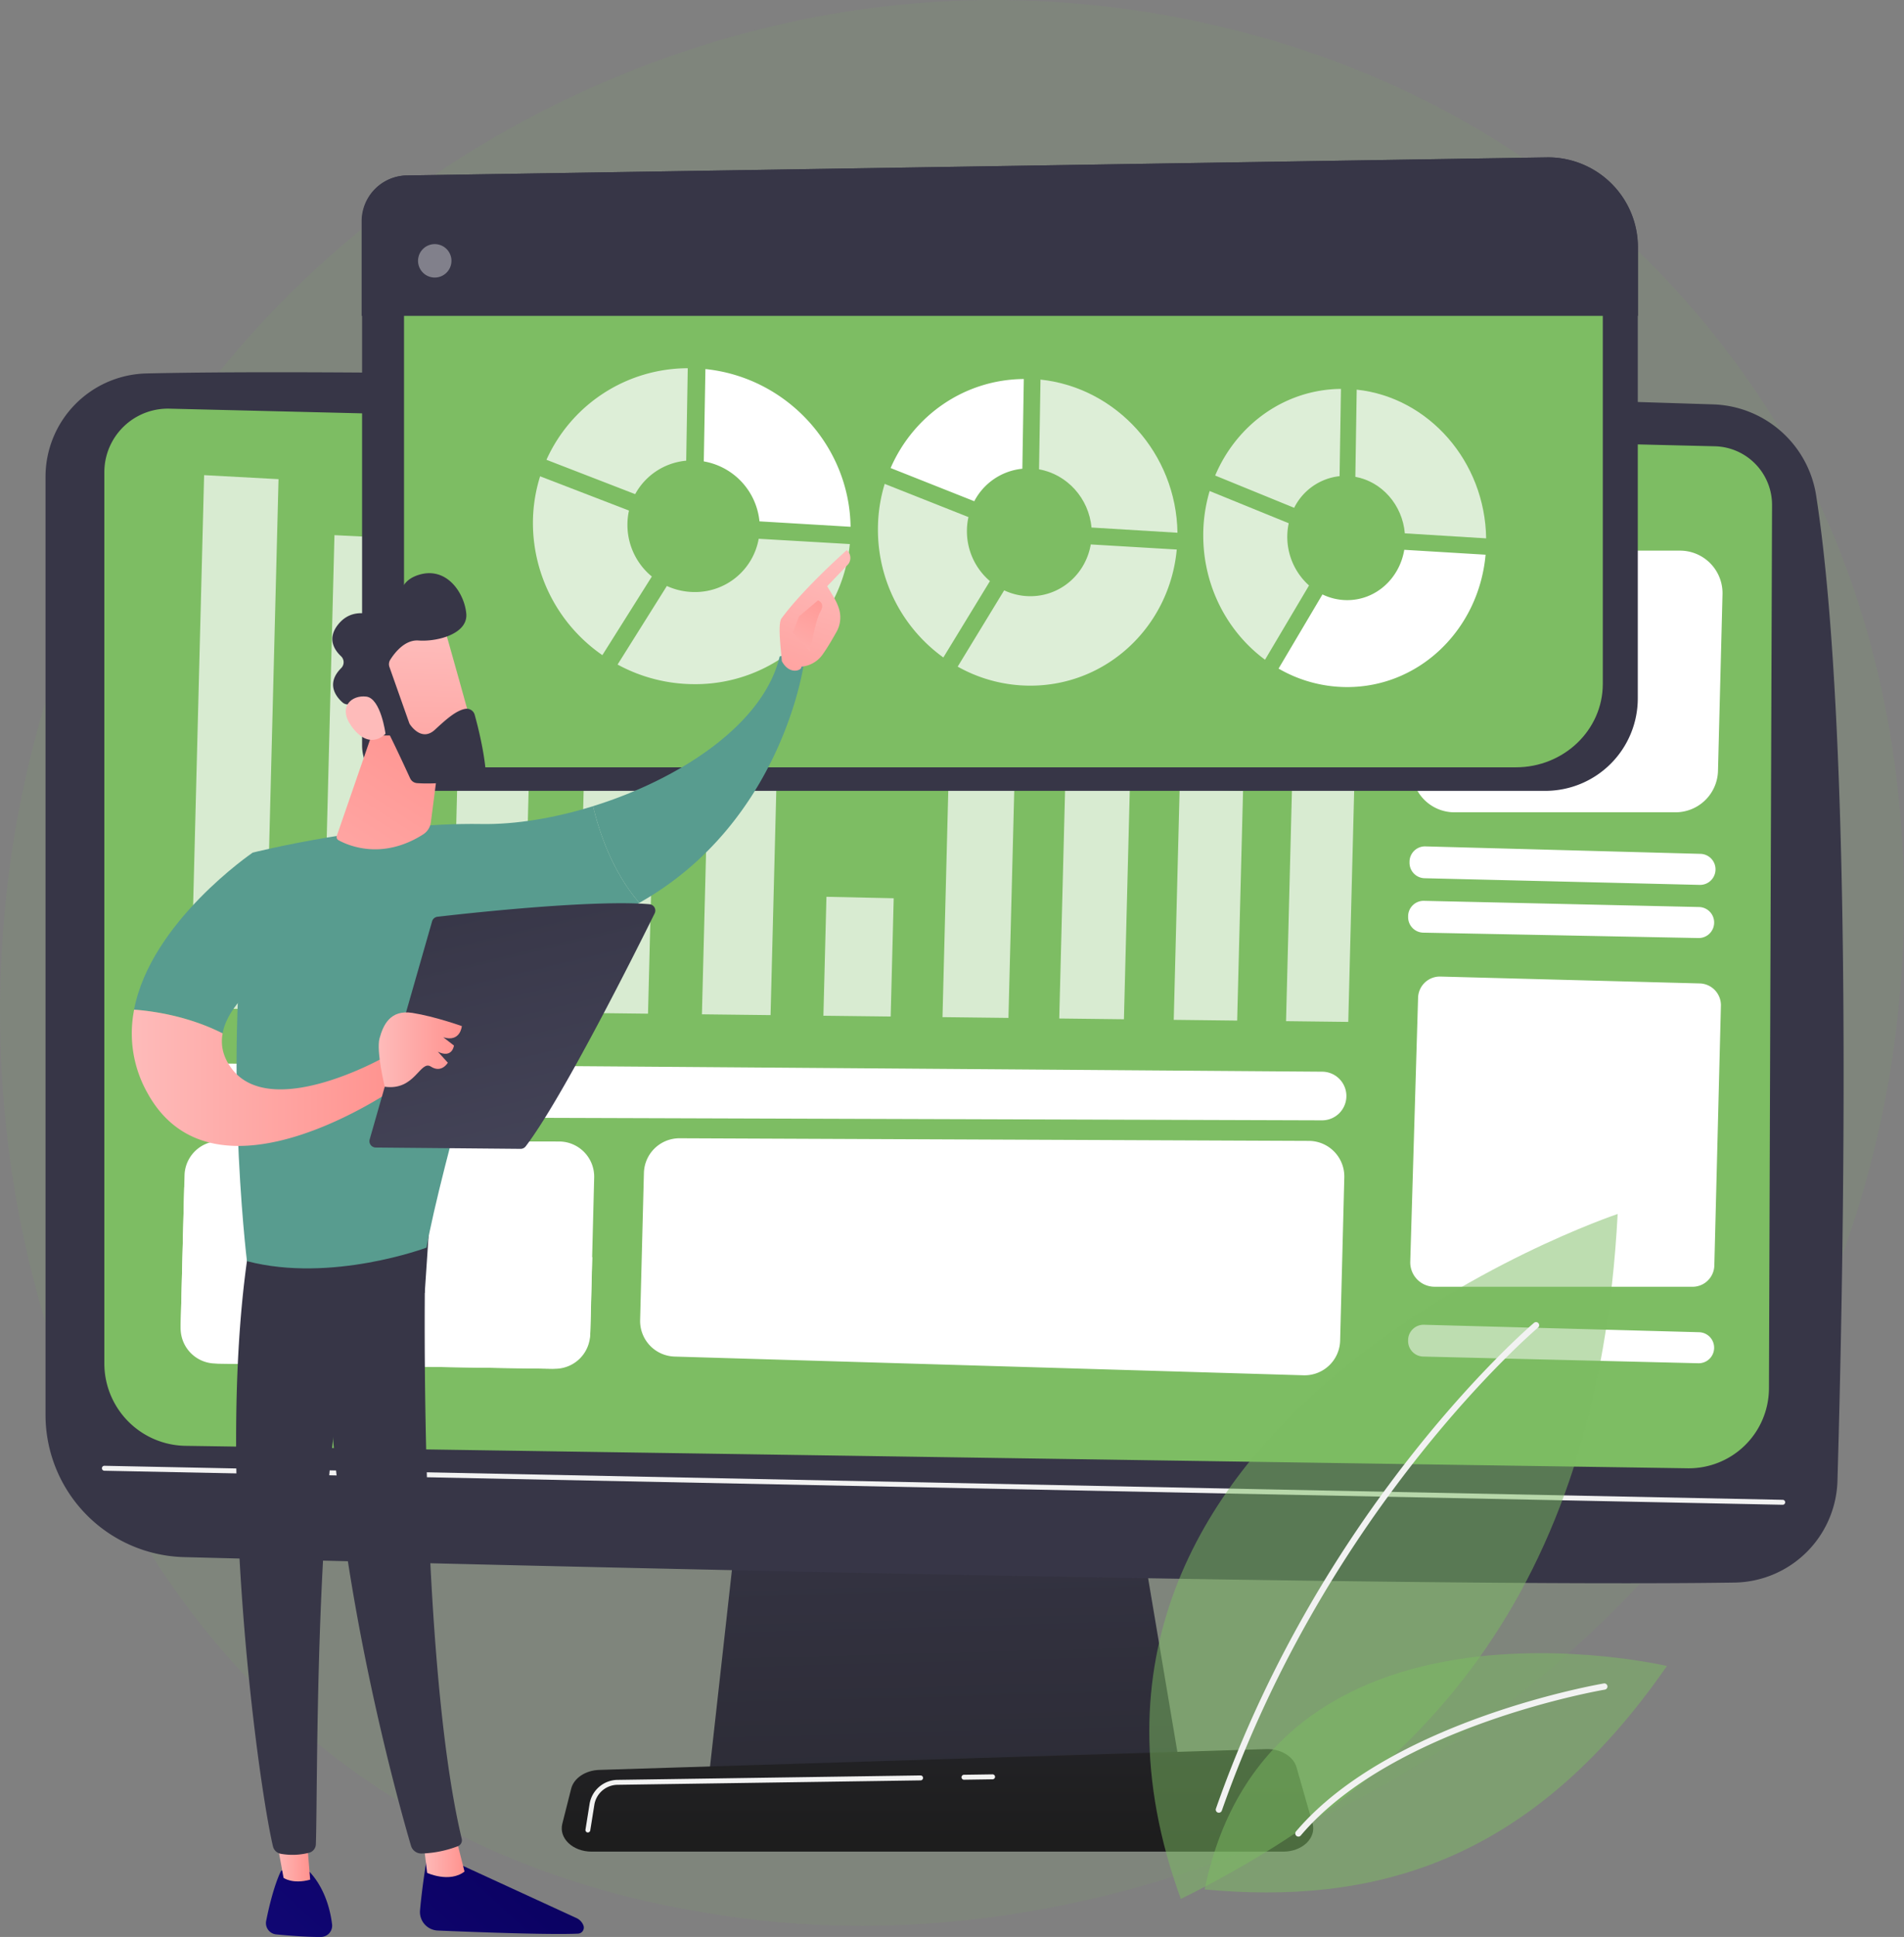
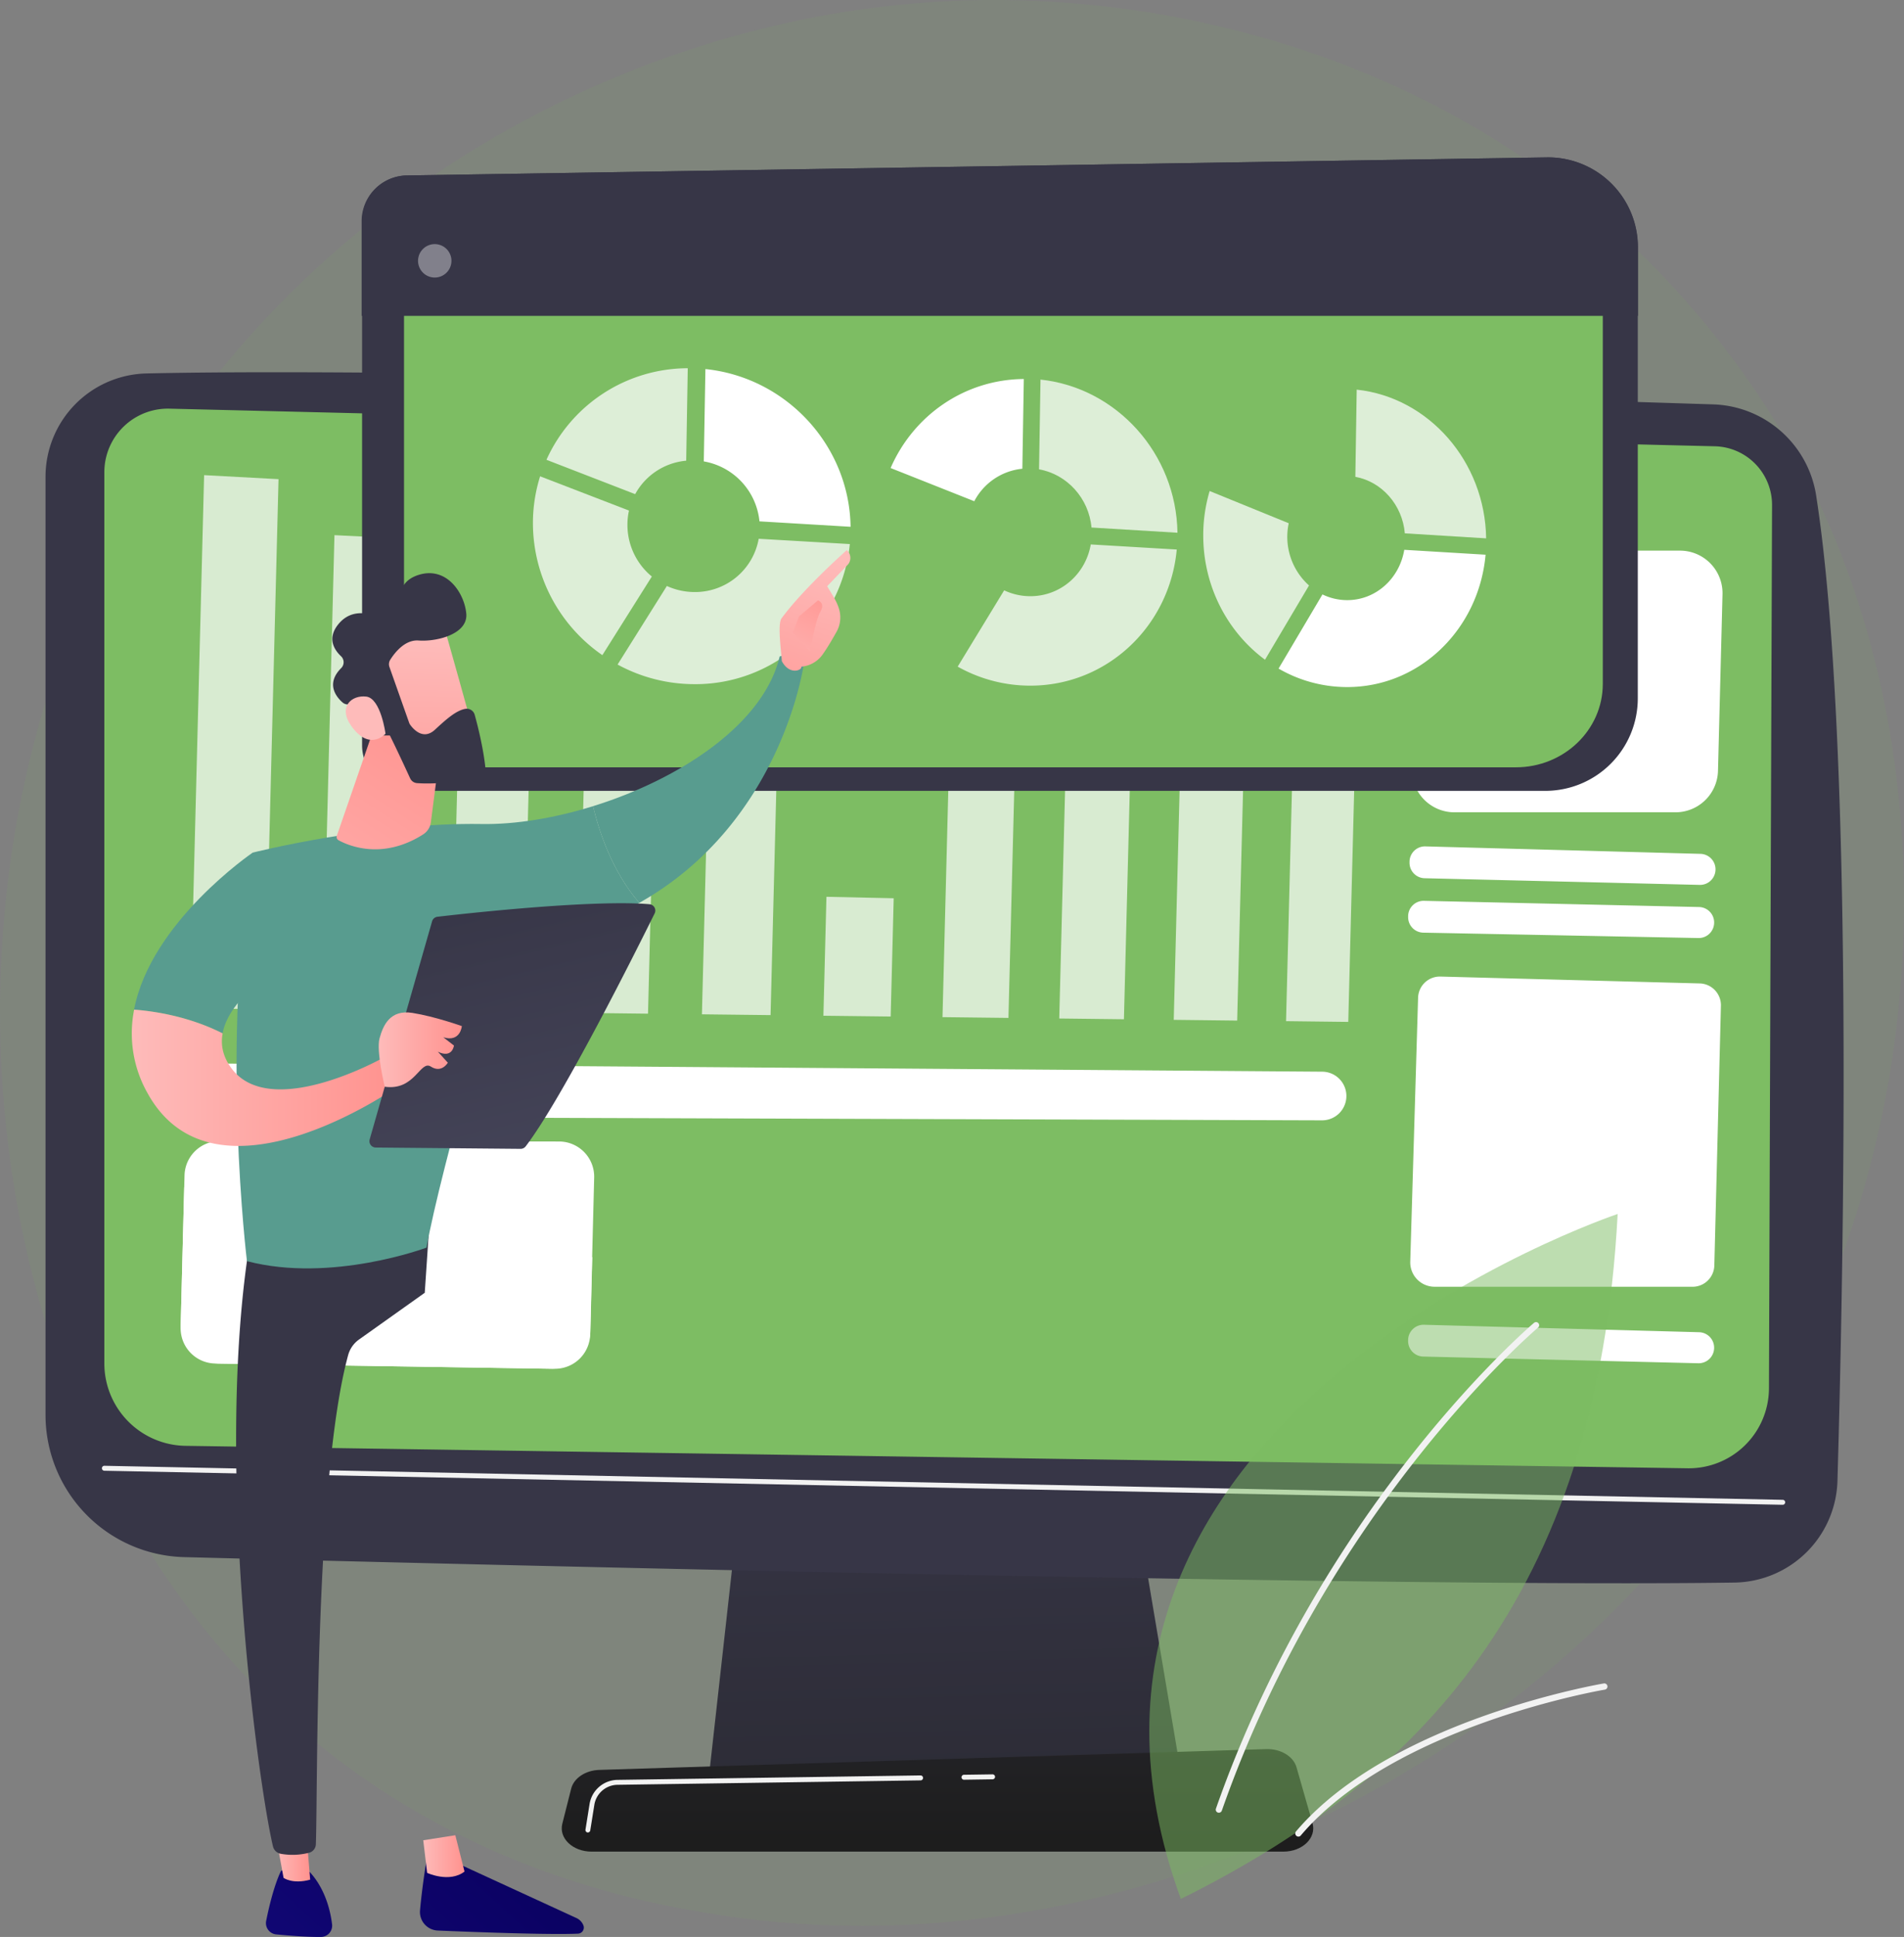
<svg xmlns="http://www.w3.org/2000/svg" xmlns:xlink="http://www.w3.org/1999/xlink" viewBox="0 0 1231.41 1252.08">
  <rect x="0" y="0" width="1231.41" height="1252.08" fill="#808080" stroke="none" />
  <defs>
    <style>.cls-1{isolation:isolate;}.cls-12,.cls-2,.cls-6{fill:#7dbd63;}.cls-2{opacity:0.1;}.cls-3{fill:url(#linear-gradient);}.cls-4{fill:url(#linear-gradient-2);}.cls-5{fill:#373647;}.cls-7{fill:#f2f2f2;}.cls-11,.cls-13,.cls-14,.cls-8{fill:#fff;}.cls-14,.cls-8,.cls-9{mix-blend-mode:soft-light;}.cls-10{opacity:0.7;}.cls-12{opacity:0.5;}.cls-13{opacity:0.37;}.cls-14{opacity:0.74;}.cls-15{fill:url(#linear-gradient-3);}.cls-16{fill:url(#linear-gradient-4);}.cls-17{fill:url(#linear-gradient-5);}.cls-18{fill:url(#linear-gradient-6);}.cls-19{fill:#589c8f;}.cls-20{fill:url(#linear-gradient-7);}.cls-21{fill:url(#linear-gradient-8);}.cls-22{fill:url(#linear-gradient-9);}.cls-23{fill:url(#linear-gradient-10);}.cls-24{fill:url(#linear-gradient-11);}.cls-25{fill:url(#linear-gradient-12);}.cls-26{fill:url(#linear-gradient-13);}.cls-27{fill:url(#linear-gradient-14);}</style>
    <linearGradient id="linear-gradient" x1="605.37" y1="927.05" x2="620.57" y2="1492.56" gradientUnits="userSpaceOnUse">
      <stop offset="0" stop-color="#373647" />
      <stop offset="1" stop-color="#1d1d1d" />
    </linearGradient>
    <linearGradient id="linear-gradient-2" x1="606.32" y1="879.34" x2="606.32" y2="1189.47" xlink:href="#linear-gradient" />
    <linearGradient id="linear-gradient-3" x1="6433.18" y1="1175.57" x2="6132.7" y2="1502.41" gradientTransform="translate(-6061.91)" gradientUnits="userSpaceOnUse">
      <stop offset="0" stop-color="#09005d" />
      <stop offset="1" stop-color="#1a0f91" />
    </linearGradient>
    <linearGradient id="linear-gradient-4" x1="6335.64" y1="1199.85" x2="6362.33" y2="1199.85" gradientTransform="translate(-6061.91)" gradientUnits="userSpaceOnUse">
      <stop offset="0" stop-color="#febbba" />
      <stop offset="1" stop-color="#ff928e" />
    </linearGradient>
    <linearGradient id="linear-gradient-5" x1="6365.77" y1="1113.6" x2="6065.29" y2="1440.44" xlink:href="#linear-gradient-3" />
    <linearGradient id="linear-gradient-6" x1="6239.45" y1="1198.48" x2="6262.5" y2="1198.48" xlink:href="#linear-gradient-4" />
    <linearGradient id="linear-gradient-7" x1="242.64" y1="358.76" x2="289.73" y2="493.3" gradientTransform="matrix(-1, 0, 0, 1, 781.79, 0)" xlink:href="#linear-gradient-4" />
    <linearGradient id="linear-gradient-8" x1="278.82" y1="444.72" x2="243.35" y2="373.16" gradientTransform="matrix(-1, 0, 0, 1, 781.79, 0)" xlink:href="#linear-gradient-4" />
    <linearGradient id="linear-gradient-9" x1="6147.1" y1="696.68" x2="6319.66" y2="696.68" xlink:href="#linear-gradient-4" />
    <linearGradient id="linear-gradient-10" x1="6371.86" y1="574" x2="6466.75" y2="969.34" gradientTransform="translate(-6061.91)" gradientUnits="userSpaceOnUse">
      <stop offset="0" stop-color="#373647" />
      <stop offset="0.82" stop-color="#4f4f66" />
    </linearGradient>
    <linearGradient id="linear-gradient-11" x1="6306.85" y1="678.59" x2="6360.61" y2="678.59" xlink:href="#linear-gradient-4" />
    <linearGradient id="linear-gradient-12" x1="161.61" y1="656.53" x2="287.78" y2="460.42" gradientTransform="matrix(1, 0, 0, 1, 0, 0)" xlink:href="#linear-gradient-4" />
    <linearGradient id="linear-gradient-13" x1="2917.24" y1="3930.18" x2="2830.62" y2="4044.78" gradientTransform="translate(-4377.06 -1115.46) rotate(-35.22)" xlink:href="#linear-gradient-4" />
    <linearGradient id="linear-gradient-14" x1="245.79" y1="456.34" x2="382.61" y2="327.12" gradientTransform="matrix(1, 0, 0, 1, 0, 0)" xlink:href="#linear-gradient-4" />
  </defs>
  <g class="cls-1">
    <g id="Layer_2" data-name="Layer 2">
      <g id="Illustration">
        <path class="cls-2" d="M1179.8,841c-119.48,281.72-437.72,439.55-713.71,397-44.91-6.92-168-27.56-277-124.91C-20.78,925.63-65.66,554.55,103.61,293,226.81,102.69,447.66-5.2,657.51.19c45.2,1.17,218.43,8.33,370.67,134.05,22.37,18.46,71.69,62.34,116.13,132C1248.69,429.65,1257.66,657.38,1179.8,841Z" />
        <polygon class="cls-3" points="484.82 912.24 458.47 1148.56 764.18 1148.56 724.36 912.24 484.82 912.24" />
        <path class="cls-4" d="M830,1196.91H382.61c-12.16,0-21.29-8.65-18.94-18l5.74-22.7c1.73-6.83,9.24-11.84,18.16-12.12l431.34-13.46c9.32-.29,17.58,4.66,19.61,11.75l10.35,36.17C851.56,1188,842.38,1196.91,830,1196.91Z" />
        <path class="cls-5" d="M29.44,308.2V914.54a92,92,0,0,0,89.61,92c221.46,5.71,791.87,19.56,1002.69,16.45a67.67,67.67,0,0,0,66.63-65.75c4.07-140.86,10.67-479.58-13.76-636.84a69.65,69.65,0,0,0-66.6-59c-185.56-5.94-802.49-24.79-1013.21-20A66.85,66.85,0,0,0,29.44,308.2Z" />
        <path class="cls-6" d="M67.48,305.25V881.31A53.3,53.3,0,0,0,120,934.6l971.43,14.52a51.86,51.86,0,0,0,52.64-51.66l2-570.92a37.92,37.92,0,0,0-37-38.06L109.58,264.16A41.11,41.11,0,0,0,67.48,305.25Z" />
        <path class="cls-7" d="M1152.9,972.7h0l-1085.42-22a1.6,1.6,0,0,1,.07-3.2l1085.41,22a1.6,1.6,0,0,1,0,3.2Z" />
        <path class="cls-7" d="M623.46,1150.43a1.6,1.6,0,0,1,0-3.2l18.48-.27h0a1.6,1.6,0,0,1,0,3.2l-18.48.27Z" />
        <path class="cls-7" d="M380.24,1184.53a1.14,1.14,0,0,1-.26,0,1.6,1.6,0,0,1-1.32-1.83l2.63-16.51a18.57,18.57,0,0,1,18.09-15.66l196-2.87a1.6,1.6,0,1,1,0,3.2l-196,2.86a15.37,15.37,0,0,0-15,13l-2.64,16.52A1.59,1.59,0,0,1,380.24,1184.53Z" />
        <path class="cls-8" d="M139.21,881.39l219.4,3.4a22.73,22.73,0,0,0,23.08-22.15l2.59-101.44a22.73,22.73,0,0,0-22.7-23.32L142.1,737.6a22.74,22.74,0,0,0-22.76,22.16l-2.51,98.31A22.75,22.75,0,0,0,139.21,881.39Z" />
        <g class="cls-9">
          <g class="cls-10">
            <polygon class="cls-11" points="831.75 660.09 871.99 660.57 879.5 366.42 839.3 364.36 831.75 660.09" />
            <polygon class="cls-11" points="759.12 659.24 800.14 659.72 803.94 511.24 762.93 509.94 759.12 659.24" />
            <polygon class="cls-11" points="685.07 658.37 726.9 658.86 735.28 330.59 693.5 328.3 685.07 658.37" />
            <polygon class="cls-11" points="609.56 657.49 652.21 657.99 659.42 375.67 616.81 373.6 609.56 657.49" />
            <polygon class="cls-11" points="532.54 656.58 576.05 657.09 578 580.64 534.5 579.7 532.54 656.58" />
            <polygon class="cls-11" points="453.97 655.66 498.36 656.18 502.99 474.69 458.63 473.14 453.97 655.66" />
            <polygon class="cls-11" points="373.8 654.72 419.1 655.25 425.84 391.03 380.59 388.99 373.8 654.72" />
            <polygon class="cls-11" points="291.99 653.76 338.22 654.3 343.19 459.64 296.99 457.98 291.99 653.76" />
            <polygon class="cls-11" points="208.47 652.78 255.66 653.33 263.45 348.27 216.31 345.94 208.47 652.78" />
            <polygon class="cls-11" points="123.21 651.78 171.39 652.35 180.14 309.73 132.01 307.14 123.21 651.78" />
          </g>
        </g>
        <path class="cls-8" d="M920.53,602.88l177.87,3.48a10,10,0,0,0,10.22-9.77h0a10,10,0,0,0-9.8-10.28l-177.86-4a10,10,0,0,0-10.25,9.77v.49A10,10,0,0,0,920.53,602.88Z" />
        <path class="cls-8" d="M921.38,567.7,1099.23,572a10,10,0,0,0,10.27-9.77h0a10,10,0,0,0-9.75-10.29l-177.84-4.82a10,10,0,0,0-10.3,9.77v.5A10,10,0,0,0,921.38,567.7Z" />
        <path class="cls-8" d="M920.49,876.89l177.85,4.33a10,10,0,0,0,10.27-9.77h0a10,10,0,0,0-9.75-10.29L921,856.34a10,10,0,0,0-10.3,9.77v.5A10,10,0,0,0,920.49,876.89Z" />
        <path class="cls-8" d="M912.08,815.55a15.75,15.75,0,0,0,15.74,16.22l166.2,0A14.09,14.09,0,0,0,1108.74,818L1113,650.15a14.09,14.09,0,0,0-13.72-14.45l-167.7-4.44A14.1,14.1,0,0,0,917.14,645Z" />
        <g class="cls-9">
          <path class="cls-11" d="M191.2,795.5c16.81,1.06,19.56-8.61,36.14-9.13,28.13-.89,34.31,26.63,61.39,26.9,22.11.23,28.14-18.09,50-15.49,16.22,1.94,19.15,12.85,35,14.81a38.23,38.23,0,0,0,9.32,0l-1.22,47.85a25,25,0,0,1-25.35,24.34L142,881.43a25.51,25.51,0,0,1-25.1-26.15l2.24-87.79c14.17,1.38,24.45,4.86,31.79,8.3C168.58,784.07,174.25,794.43,191.2,795.5Z" />
        </g>
        <path class="cls-8" d="M940.63,525.08h143a27.49,27.49,0,0,0,27.48-26.79l2.92-114.16a27.5,27.5,0,0,0-27.48-28.19h-143a27.49,27.49,0,0,0-27.48,26.79l-2.92,114.15A27.5,27.5,0,0,0,940.63,525.08Z" />
        <path class="cls-8" d="M137.5,721.9,855,724.2a15.73,15.73,0,0,0,15.77-15.33h0a15.72,15.72,0,0,0-15.6-16.12l-717.42-5.31a15.71,15.71,0,0,0-15.83,15.32l-.08,3A15.72,15.72,0,0,0,137.5,721.9Z" />
-         <path class="cls-8" d="M436.35,876.9,843.06,889a23,23,0,0,0,23.67-22.4l2.7-105.52a23,23,0,0,0-22.9-23.59l-407-1.7a23,23,0,0,0-23.08,22.41L414,853.33A23,23,0,0,0,436.35,876.9Z" />
        <path class="cls-5" d="M999.43,511.22H263.66a29.48,29.48,0,0,1-29.48-29.48V142.89a29.47,29.47,0,0,1,29-29.47l737.06-11.67a58.06,58.06,0,0,1,59,58.05V451.42A59.81,59.81,0,0,1,999.43,511.22Z" />
        <path class="cls-6" d="M980.36,496H289c-15.3,0-27.7-11.89-27.7-26.56V164.18c0-14.51,12.14-26.33,27.26-26.56l692.63-10.51c30.46-.46,55.42,23.09,55.42,52.3V442.14C1036.56,471.9,1011.4,496,980.36,496Z" />
        <path class="cls-12" d="M763.71,1227.51c152.09-75.5,269.43-194.26,282.51-442.78C1046.22,784.73,650.37,916.89,763.71,1227.51Z" />
        <path class="cls-7" d="M788.31,1171.76a2,2,0,0,0,1.91-1.35c69.12-197.07,203.16-311.09,204.51-312.22a2,2,0,0,0-2.6-3.09c-1.35,1.14-136.21,115.82-205.72,314a2,2,0,0,0,1.24,2.57A1.92,1.92,0,0,0,788.31,1171.76Z" />
-         <path class="cls-12" d="M779.08,1221.37c106.9,9.86,209.46-15.09,299-144.46C1078.08,1076.91,821.21,1016.61,779.08,1221.37Z" />
        <path class="cls-7" d="M839.73,1187.2a2,2,0,0,0,1.54-.71c60.33-71.12,195.31-94.06,196.66-94.29a2,2,0,0,0-.65-4c-1.37.23-137.81,23.43-199.09,95.66a2,2,0,0,0,.24,2.85A2,2,0,0,0,839.73,1187.2Z" />
        <path class="cls-5" d="M1059.36,204.17V159.8a58.12,58.12,0,0,0-59-58.05L263.08,113.42a29.63,29.63,0,0,0-29.2,29.47v61.28Z" />
        <circle class="cls-13" cx="281.18" cy="168.61" r="10.81" transform="translate(52.48 403.53) rotate(-76.72)" />
        <path class="cls-14" d="M410.8,319.42a41.82,41.82,0,0,1,33-21.62l1-59.77a100.45,100.45,0,0,0-91.38,59.18Z" />
        <path class="cls-11" d="M455.18,298.25a43.67,43.67,0,0,1,36,38.76l58.93,3.51c-.75-52.53-41.6-96.59-93.89-101.95Z" />
        <path class="cls-14" d="M490.69,348.27a41.79,41.79,0,0,1-41.91,34.43,43.4,43.4,0,0,1-17.48-3.91l-31.88,50.78a104,104,0,0,0,49.36,12.68,100.28,100.28,0,0,0,100.84-90.56Z" />
        <path class="cls-14" d="M389.58,423.49l32-50.82a43.19,43.19,0,0,1-15.79-33.28,42.42,42.42,0,0,1,1-9.36l-57.47-22.14a100.83,100.83,0,0,0-4.65,30.39A103.88,103.88,0,0,0,389.58,423.49Z" />
        <path class="cls-11" d="M630.11,324a39.43,39.43,0,0,1,31.09-21l.95-58c-38.38.29-71.38,23.57-86.15,57.54Z" />
        <path class="cls-14" d="M672,303.38c18.13,3.22,32.23,18.72,33.92,37.62l55.6,3.37c-.71-51-39.26-93.79-88.58-99Z" />
        <path class="cls-14" d="M705.45,351.93c-3.29,19.24-19.69,33.7-39.53,33.46a39.79,39.79,0,0,1-16.48-3.79l-30.06,49.32a95.91,95.91,0,0,0,46.54,12.3c50,.22,90.56-38.42,95.14-88Z" />
-         <path class="cls-14" d="M610.11,425l30.13-49.36a42.4,42.4,0,0,1-14.89-32.31,41.69,41.69,0,0,1,1-9.08l-54.17-21.46a100.45,100.45,0,0,0-4.38,29.5A101.72,101.72,0,0,0,610.11,425Z" />
-         <path class="cls-14" d="M837,328.25a37.3,37.3,0,0,1,29.37-20.45l.89-56.41c-36.24.32-67.4,23-81.35,56Z" />
        <path class="cls-14" d="M876.57,308.22c17.13,3.12,30.45,18.17,32,36.54L961.16,348c-.67-49.61-37.1-91.16-83.71-96.13Z" />
        <path class="cls-11" d="M908.21,355.4c-3.11,18.7-18.6,32.76-37.34,32.53a36.75,36.75,0,0,1-15.57-3.68l-28.39,47.93a88.53,88.53,0,0,0,44,11.95c47.22.21,85.56-37.37,89.89-85.56Z" />
        <path class="cls-14" d="M818.15,426.45l28.46-48a42.13,42.13,0,0,1-13.13-40.22l-51.14-20.83a100.31,100.31,0,0,0-4.14,28.67C778.2,379.25,794.05,408.68,818.15,426.45Z" />
        <path class="cls-15" d="M276.29,1199.92s-3.11,17.62-4.64,35a12,12,0,0,0,11.49,13c23.23,1,72.9,2.85,90.73,2a3.91,3.91,0,0,0,3.44-5.35,8.77,8.77,0,0,0-4.48-4.72l-82.05-37.71Z" />
        <path class="cls-16" d="M273.74,1189.57l2.5,21.07s14.37,6.69,24.19-.84l-5.95-23.49Z" />
-         <path class="cls-5" d="M275.62,793.41c-1.08,5.5-5.8,274.6,23,395.2a4.1,4.1,0,0,1-2.4,4.76,71.5,71.5,0,0,1-23.43,4.76,7,7,0,0,1-7-5.06c-8.23-28-47.63-168.17-52.77-302.08-5.74-149.63,0-5.09,0-5.09l3.37-92.5Z" />
        <path class="cls-17" d="M181.9,1209.11s-5,8.89-9.75,32.52a7.33,7.33,0,0,0,6.45,8.78c7.67.76,19.47,1.73,28.93,1.66a7.31,7.31,0,0,0,7.24-8.15c-1.05-8.63-4.32-22.78-14.4-33.81Z" />
        <path class="cls-18" d="M177.55,1182l5.84,31.86s5.78,4.3,17.2,1.18l-2.79-34.28Z" />
        <path class="cls-5" d="M161.77,801.67c-23.53,142,5.1,350.91,14.76,391.8a6.37,6.37,0,0,0,5.14,4.85,43,43,0,0,0,18.41-.74,5.84,5.84,0,0,0,4.2-5.38c1.29-33.06-1-236,20.88-316.23a18.22,18.22,0,0,1,7-10.06l42.55-30.24L278,786.78Z" />
        <path class="cls-19" d="M311.67,532.65c-70.5-1.17-148.29,18.51-148.29,18.51-21,122.62-3.67,264.06-3.67,264.06,54.58,14.31,116.15-8.75,116.15-8.75,9.07-51.26,51.39-195.5,51.39-195.5,34.45-4.28,62.83-14.21,86.2-27.35-17.83-20.67-26.23-47-29.88-62.5C358.64,528.87,333.42,533,311.67,532.65Z" />
        <path class="cls-19" d="M519.92,428.8a13.5,13.5,0,0,0-15.69-4.41c-10.37,43.83-64.77,79.36-120.66,96.73,3.65,15.54,12.05,41.83,29.88,62.5C506.2,531.47,519.92,428.8,519.92,428.8Z" />
        <path class="cls-20" d="M518.24,430.93c.73,2.3-7.67,5.81-12.61-3.61-.17-4.52-2.92-23.86-.22-27.54,14.37-19.6,42.24-44.16,42.24-44.16a6.63,6.63,0,0,1,.83,9.21L535,378.92c2.83,5.1,6.28,9.42,7.89,15.6A18.88,18.88,0,0,1,541,408.46c-2.37,4.27-5.61,9.83-8.67,14.18A18.69,18.69,0,0,1,518.24,430.93Z" />
        <path class="cls-21" d="M529.05,388.05l-12.32,10.44-3.87,10.4,11,12.18s3.69-20.62,6.43-25.09S531.6,389.36,529.05,388.05Z" />
        <path class="cls-19" d="M190.42,619.43l-27-68.27S97.53,595.9,86.7,652.63c12.44.92,35.08,4.16,57.25,15.35C148.82,641.19,190.42,619.43,190.42,619.43Z" />
        <path class="cls-22" d="M248,683.66s-73.94,41.79-98.88,6.11C143.91,682.36,142.67,675,144,668c-22.17-11.19-44.81-14.43-57.25-15.35a78.27,78.27,0,0,0,8.51,53.68c43.7,79.94,162.54-4.42,162.54-4.42Z" />
        <path class="cls-23" d="M239.09,736.52l40.35-140.91a4.1,4.1,0,0,1,3.47-3c7.31-.85,28.5-3.25,53-5.32,29.46-2.49,63.67-4.51,84.12-2.79a4.12,4.12,0,0,1,3.37,5.93C411.73,614,363.91,709.68,340,741a4.1,4.1,0,0,1-3.33,1.63L243,741.78A4.12,4.12,0,0,1,239.09,736.52Z" />
        <path class="cls-24" d="M248.84,702.48s-5.63-23.11-3.36-31.31,6.66-18.75,21.31-16.41,31.91,8.52,31.91,8.52-.87,10.68-12,7.23l6.9,5.34s-1,8.55-10.39,4l6.42,7.09s-4,7-10.95,2.52S268.45,705.26,248.84,702.48Z" />
        <path class="cls-25" d="M240.26,475.41l-22.43,64.87a2.35,2.35,0,0,0,1.06,2.82c6.12,3.38,28.15,13.15,54.7-3.68a11,11,0,0,0,5.07-7.86l7.26-56.15Z" />
        <path class="cls-26" d="M286.46,402.91c.66.93,20.8,73.71,20.8,73.71l-41.79,10.62L236.13,421.1S275.44,387.29,286.46,402.91Z" />
        <path class="cls-5" d="M251.87,431.15l12.72,36a5.24,5.24,0,0,0,.66,1.29c1.73,2.45,8.28,10.46,16.06,3.25,7.06-6.54,13.59-12.41,19.63-13.47a5.33,5.33,0,0,1,6.07,3.83c1.83,6.61,5.68,21.59,7,35.11a5.33,5.33,0,0,1-4.33,5.74c-8.16,1.55-25.47,4.34-39.92,3.32a5.34,5.34,0,0,1-4.5-3.1c-4-8.7-16.18-35.1-20.72-41.93-4.26-6.42-14.7-6.24-19.08-5.85a5.23,5.23,0,0,1-3.93-1.28c-3.83-3.36-11.12-11.93-.86-22.2a5.35,5.35,0,0,0-.13-7.69c-4.4-4.14-9.11-11.49-1.77-20.6s17.3-7.78,23.33-5.58a5.35,5.35,0,0,0,6.43-2.37,4.21,4.21,0,0,1,4.35-2,5.25,5.25,0,0,0,5.61-5.39c-.11-5.93,2-13.43,12.31-16.63,18.26-5.68,29.64,12,30.77,25.12s-19,18.2-30.87,17.31c-9-.67-15.69,8.25-18.38,12.57A5.3,5.3,0,0,0,251.87,431.15Z" />
        <path class="cls-27" d="M249.33,474.28s-3-22.85-12.45-24-18.76,6.69-9.31,19.51C239.33,485.78,249.33,474.28,249.33,474.28Z" />
      </g>
    </g>
  </g>
</svg>